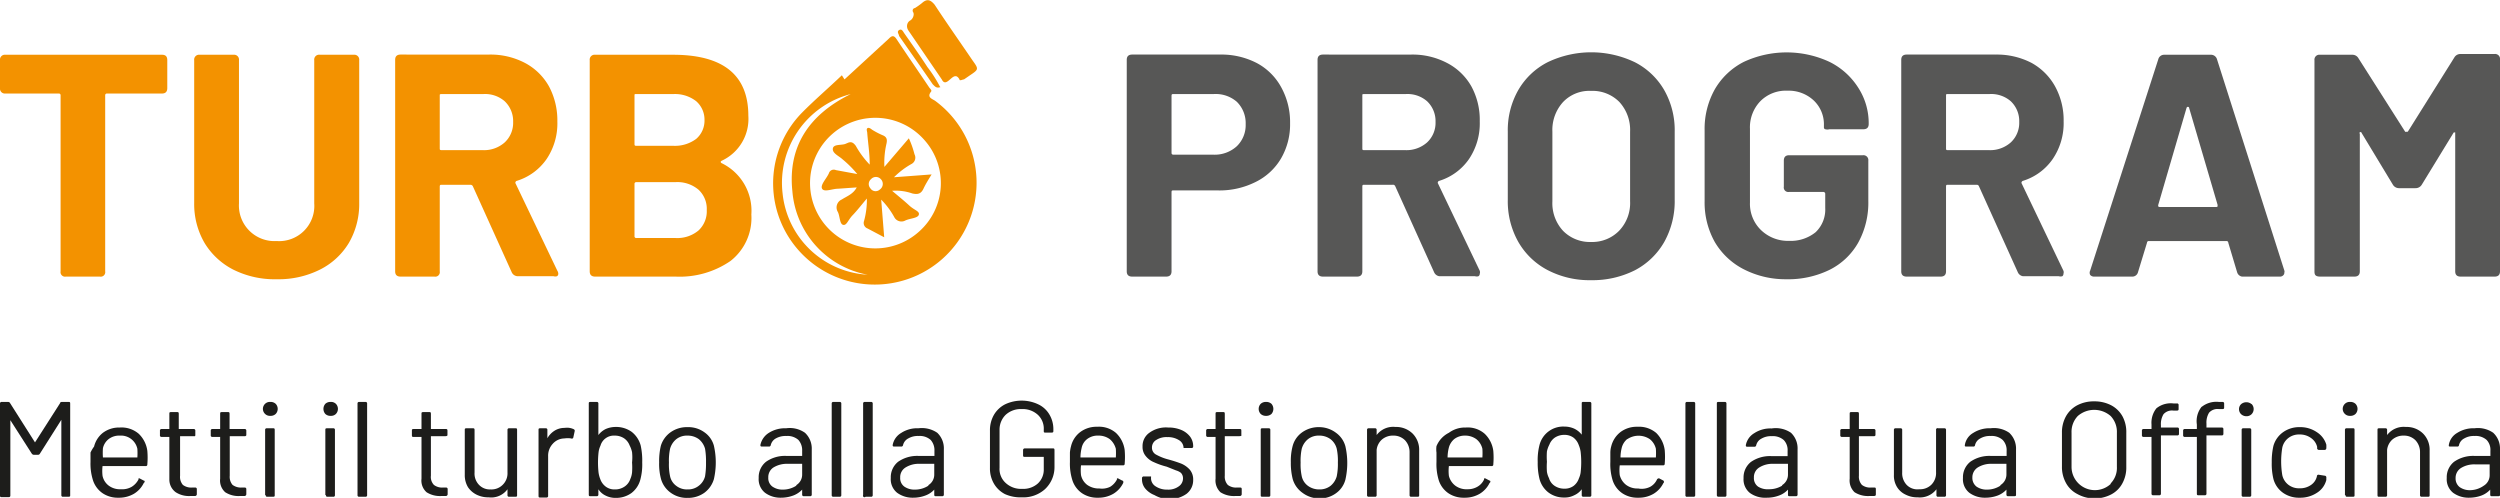
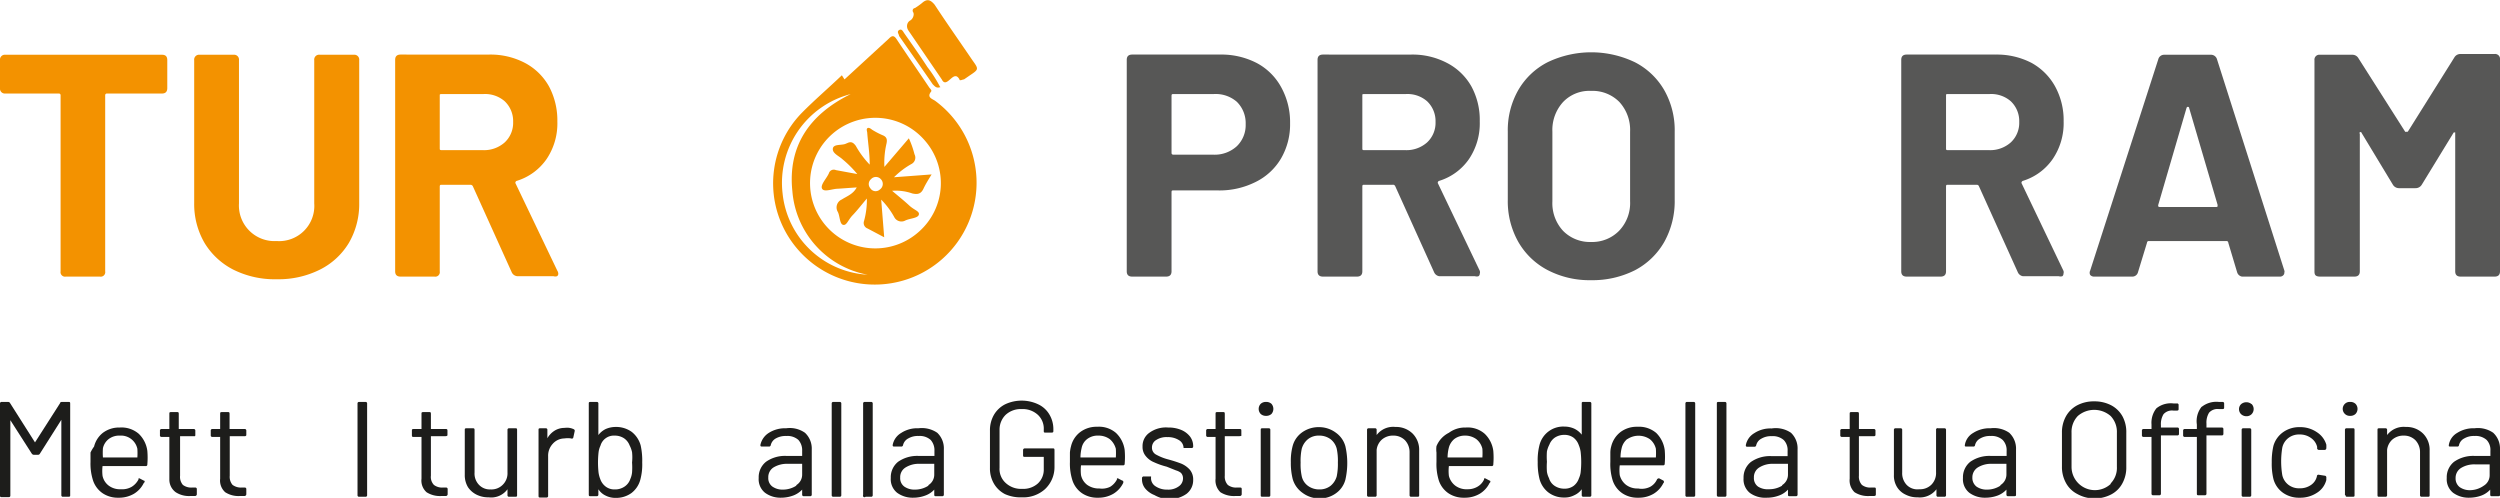
<svg xmlns="http://www.w3.org/2000/svg" viewBox="0 0 132.86 26.46">
  <defs>
    <style>.cls-1{fill:#f39200;}.cls-2{fill:#575756;}.cls-3{fill:#1d1d1b;}</style>
  </defs>
  <g id="Livello_2" data-name="Livello 2">
    <g id="Livello_1-2" data-name="Livello 1">
      <path class="cls-1" d="M8.89,3.2V4.68c0,.19-.09.29-.28.29H5.69a.09.09,0,0,0-.1.1v9.35a.24.24,0,0,1-.28.28H3.5a.24.24,0,0,1-.28-.28V5.07a.09.09,0,0,0-.1-.1H.29A.26.26,0,0,1,0,4.68V3.2a.26.26,0,0,1,.29-.29H8.61C8.8,2.91,8.89,3,8.89,3.2Z" />
      <path class="cls-1" d="M12.4,14.33a3.81,3.81,0,0,1-1.53-1.42,4.11,4.11,0,0,1-.55-2.12V3.2a.26.26,0,0,1,.29-.29h1.8a.26.26,0,0,1,.29.29v7.61a1.89,1.89,0,0,0,2,2,1.87,1.87,0,0,0,2-2V3.2A.26.26,0,0,1,17,2.91h1.8a.26.26,0,0,1,.29.29v7.59a4.11,4.11,0,0,1-.55,2.12A3.75,3.75,0,0,1,17,14.33a4.91,4.91,0,0,1-2.28.51A4.92,4.92,0,0,1,12.4,14.33Z" />
      <path class="cls-1" d="M27.2,14.48,25.13,9.9A.14.14,0,0,0,25,9.82H23.48c-.07,0-.11,0-.11.1v4.5a.24.24,0,0,1-.28.28h-1.8c-.19,0-.29-.09-.29-.28V3.18c0-.19.1-.28.29-.28H26a3.94,3.94,0,0,1,1.89.44A3.14,3.14,0,0,1,29.18,4.6a3.83,3.83,0,0,1,.44,1.85,3.39,3.39,0,0,1-.57,2,3,3,0,0,1-1.58,1.16.09.09,0,0,0-.07.06.07.07,0,0,0,0,.08l2.22,4.64a.3.3,0,0,1,.05.16.15.15,0,0,1-.07.13.3.3,0,0,1-.18,0h-1.9A.36.36,0,0,1,27.2,14.48ZM23.37,5.05V7.88c0,.07,0,.1.11.1h2.19a1.65,1.65,0,0,0,1.15-.41,1.42,1.42,0,0,0,.45-1.09,1.45,1.45,0,0,0-.45-1.1A1.58,1.58,0,0,0,25.67,5H23.48C23.41,5,23.37,5,23.37,5.05Z" />
-       <path class="cls-1" d="M38.3,8.6a.08.08,0,0,0,.05.07,2.81,2.81,0,0,1,1.58,2.73,2.9,2.9,0,0,1-1.11,2.47,4.76,4.76,0,0,1-2.91.83H31.63c-.19,0-.29-.09-.29-.28V3.2a.26.26,0,0,1,.29-.29h4.14q4,0,4,3.24a2.45,2.45,0,0,1-1.41,2.39S38.3,8.57,38.3,8.6ZM33.72,5.05V7.64c0,.07,0,.11.1.11h2A1.88,1.88,0,0,0,37,7.38a1.28,1.28,0,0,0,.44-1,1.3,1.3,0,0,0-.44-1A1.83,1.83,0,0,0,35.77,5h-2C33.75,5,33.72,5,33.72,5.05Zm3.4,7.2a1.39,1.39,0,0,0,.44-1.09,1.38,1.38,0,0,0-.44-1.08,1.74,1.74,0,0,0-1.23-.4H33.82a.09.09,0,0,0-.1.1v2.77a.09.09,0,0,0,.1.1h2.09A1.76,1.76,0,0,0,37.12,12.25Z" />
      <path class="cls-2" d="M66.79,3.35a3.17,3.17,0,0,1,1.3,1.29,3.83,3.83,0,0,1,.47,1.91,3.59,3.59,0,0,1-.48,1.87,3.2,3.2,0,0,1-1.35,1.25,4.27,4.27,0,0,1-2,.45H62.36c-.07,0-.1,0-.1.1v4.2c0,.19-.1.28-.29.28h-1.8c-.19,0-.29-.09-.29-.28V3.18c0-.19.1-.28.29-.28h4.66A4.08,4.08,0,0,1,66.79,3.35ZM65.73,7.77A1.56,1.56,0,0,0,66.2,6.6a1.59,1.59,0,0,0-.47-1.19A1.71,1.71,0,0,0,64.48,5H62.36c-.07,0-.1,0-.1.1V8.12a.09.09,0,0,0,.1.1h2.12A1.74,1.74,0,0,0,65.73,7.77Z" />
      <path class="cls-2" d="M76.22,14.48,74.15,9.9A.13.13,0,0,0,74,9.82H72.5c-.07,0-.1,0-.1.1v4.5c0,.19-.1.28-.29.28h-1.8c-.19,0-.29-.09-.29-.28V3.18c0-.19.1-.28.29-.28H75a3.94,3.94,0,0,1,1.89.44A3.14,3.14,0,0,1,78.2,4.6a3.72,3.72,0,0,1,.44,1.85,3.39,3.39,0,0,1-.57,2,3,3,0,0,1-1.58,1.16.09.09,0,0,0-.07.06.07.07,0,0,0,0,.08l2.22,4.64a.24.24,0,0,1,0,.16.15.15,0,0,1-.07.13.3.3,0,0,1-.18,0h-1.9A.36.36,0,0,1,76.22,14.48ZM72.4,5.05V7.88c0,.07,0,.1.1.1h2.19a1.65,1.65,0,0,0,1.15-.41,1.42,1.42,0,0,0,.45-1.09,1.45,1.45,0,0,0-.45-1.1A1.58,1.58,0,0,0,74.69,5H72.5C72.43,5,72.4,5,72.4,5.05Z" />
      <path class="cls-2" d="M82.24,14.35a3.85,3.85,0,0,1-1.56-1.51,4.39,4.39,0,0,1-.55-2.23V7a4.3,4.3,0,0,1,.55-2.2,3.8,3.8,0,0,1,1.56-1.49,5.36,5.36,0,0,1,4.65,0A3.8,3.8,0,0,1,88.45,4.8,4.3,4.3,0,0,1,89,7v3.61a4.45,4.45,0,0,1-.55,2.24,3.85,3.85,0,0,1-1.56,1.51,5,5,0,0,1-2.33.53A4.82,4.82,0,0,1,82.24,14.35Zm3.81-2.09a2.13,2.13,0,0,0,.58-1.57V7a2.2,2.2,0,0,0-.57-1.58,2,2,0,0,0-1.5-.59,1.93,1.93,0,0,0-1.49.59A2.2,2.2,0,0,0,82.5,7v3.7a2.16,2.16,0,0,0,.57,1.57,2,2,0,0,0,1.49.59A2,2,0,0,0,86.05,12.26Z" />
-       <path class="cls-2" d="M92.67,14.31a3.78,3.78,0,0,1-1.54-1.45,4.29,4.29,0,0,1-.54-2.17V6.92a4.29,4.29,0,0,1,.54-2.17,3.74,3.74,0,0,1,1.54-1.46,5.4,5.4,0,0,1,4.56,0,3.8,3.8,0,0,1,1.53,1.38,3.47,3.47,0,0,1,.55,1.92v0c0,.19-.1.28-.29.28h-1.8a.41.41,0,0,1-.21,0c-.05,0-.08-.06-.08-.09V6.65a1.74,1.74,0,0,0-.53-1.3A1.94,1.94,0,0,0,95,4.82a1.91,1.91,0,0,0-1.45.56A2,2,0,0,0,93,6.85v3.91a1.94,1.94,0,0,0,.59,1.47,2.06,2.06,0,0,0,1.5.57,2.09,2.09,0,0,0,1.4-.46A1.66,1.66,0,0,0,97,11.05v-.74a.1.1,0,0,0-.1-.11H95.08a.24.24,0,0,1-.28-.28V8.54c0-.19.09-.29.28-.29H99a.26.26,0,0,1,.29.29v2.14a4.4,4.4,0,0,1-.54,2.22,3.58,3.58,0,0,1-1.52,1.44,5,5,0,0,1-2.29.5A4.86,4.86,0,0,1,92.67,14.31Z" />
      <path class="cls-2" d="M107.24,14.48,105.17,9.9a.12.12,0,0,0-.12-.08h-1.53c-.07,0-.1,0-.1.1v4.5c0,.19-.1.28-.29.28h-1.8c-.19,0-.29-.09-.29-.28V3.18c0-.19.1-.28.29-.28h4.73a4,4,0,0,1,1.9.44,3.18,3.18,0,0,1,1.26,1.26,3.73,3.73,0,0,1,.45,1.85,3.39,3.39,0,0,1-.58,2,3,3,0,0,1-1.58,1.16.11.11,0,0,0-.07.06.08.08,0,0,0,0,.08l2.22,4.64a.24.24,0,0,1,0,.16.16.16,0,0,1-.06.13.36.36,0,0,1-.19,0h-1.9A.36.36,0,0,1,107.24,14.48Zm-3.82-9.43V7.88c0,.07,0,.1.1.1h2.19a1.65,1.65,0,0,0,1.15-.41,1.42,1.42,0,0,0,.45-1.09,1.45,1.45,0,0,0-.45-1.1A1.58,1.58,0,0,0,105.71,5h-2.19C103.45,5,103.42,5,103.42,5.05Z" />
      <path class="cls-2" d="M118.89,14.47l-.47-1.57a.09.09,0,0,0-.1-.09H114.2a.09.09,0,0,0-.1.09l-.48,1.57a.31.31,0,0,1-.32.23h-2a.27.27,0,0,1-.22-.09.26.26,0,0,1,0-.23L114.7,3.15a.32.32,0,0,1,.32-.24h2.48a.33.33,0,0,1,.32.24l3.58,11.23a.15.15,0,0,1,0,.1.19.19,0,0,1-.07.16.24.24,0,0,1-.18.06h-2A.33.33,0,0,1,118.89,14.47ZM114.77,11h3c.07,0,.09,0,.08-.12l-1.51-5.14s0-.06-.06-.06-.05,0-.08.06l-1.5,5.14Q114.67,11,114.77,11Z" />
      <path class="cls-2" d="M123,14.42V3.2a.26.26,0,0,1,.29-.29H125a.37.37,0,0,1,.34.19L127.82,7a.1.1,0,0,0,.08,0s0,0,.06,0l2.47-3.94a.37.37,0,0,1,.34-.19h1.8a.26.26,0,0,1,.29.29V14.42c0,.19-.1.28-.29.28h-1.8c-.19,0-.29-.09-.29-.28V7.12s0-.07,0-.08-.05,0-.08,0l-1.7,2.78a.38.38,0,0,1-.33.18h-.86a.38.38,0,0,1-.34-.18l-1.68-2.78s0-.06-.08,0,0,0,0,.08v7.3c0,.19-.1.28-.29.28h-1.8C123.05,14.7,123,14.61,123,14.42Z" />
      <path class="cls-3" d="M0,26.31V21.45a.08.08,0,0,1,.09-.09H.43a.12.12,0,0,1,.11.07l1.32,2.08s0,0,0,0l1.33-2.08c0-.05.06-.07.1-.07h.34c.07,0,.1,0,.1.09v4.86c0,.06,0,.09-.1.09H3.35a.08.08,0,0,1-.09-.09v-4s0,0,0,0,0,0,0,0l-1.14,1.8a.11.11,0,0,1-.1.06H1.8a.14.14,0,0,1-.11-.06L.55,22.33s0,0,0,0,0,0,0,0v4a.08.08,0,0,1-.09.09H.09A.08.08,0,0,1,0,26.31Z" />
      <path class="cls-3" d="M7,25.87a1,1,0,0,0,.36-.39l0-.05a.06.06,0,0,1,.07,0l.21.11c.06,0,.07.08,0,.13a1.36,1.36,0,0,1-.52.57,1.56,1.56,0,0,1-.82.21,1.44,1.44,0,0,1-.85-.24,1.33,1.33,0,0,1-.5-.66,2.89,2.89,0,0,1-.14-1c0-.21,0-.37,0-.5A1.86,1.86,0,0,1,5,23.73,1.33,1.33,0,0,1,5.47,23a1.44,1.44,0,0,1,.9-.28,1.4,1.4,0,0,1,1,.33,1.53,1.53,0,0,1,.46.91,4.2,4.2,0,0,1,0,.72.08.08,0,0,1-.09.09H5.45s0,0,0,0a2.21,2.21,0,0,0,0,.52.87.87,0,0,0,.33.52,1,1,0,0,0,.65.19A1,1,0,0,0,7,25.87ZM5.78,23.33a.85.85,0,0,0-.31.49,3.37,3.37,0,0,0,0,.49s0,0,0,0H7.3s0,0,0,0a3.54,3.54,0,0,0,0-.46.89.89,0,0,0-.93-.7A.92.92,0,0,0,5.78,23.33Z" />
      <path class="cls-3" d="M10.36,23.18H9.57s0,0,0,0v2.1a.65.65,0,0,0,.15.49.73.73,0,0,0,.49.14h.16a.08.08,0,0,1,.09.09v.25a.1.1,0,0,1-.09.11h-.25a1.3,1.3,0,0,1-.78-.2A.83.83,0,0,1,9,25.48V23.22a0,0,0,0,0,0,0H8.59a.08.08,0,0,1-.09-.09v-.24a.08.08,0,0,1,.09-.09H9s0,0,0,0v-.8c0-.07,0-.1.09-.1h.31c.07,0,.1,0,.1.1v.8s0,0,0,0h.79a.08.08,0,0,1,.09.09v.24A.08.08,0,0,1,10.36,23.18Z" />
      <path class="cls-3" d="M13,23.18h-.79s0,0,0,0v2.1a.65.65,0,0,0,.15.49.75.75,0,0,0,.49.14H13a.08.08,0,0,1,.09.09v.25a.1.1,0,0,1-.09.11h-.25a1.3,1.3,0,0,1-.78-.2.83.83,0,0,1-.27-.72V23.22a0,0,0,0,0,0,0h-.41a.08.08,0,0,1-.09-.09v-.24a.08.08,0,0,1,.09-.09h.41s0,0,0,0v-.8c0-.07,0-.1.09-.1h.31c.07,0,.1,0,.1.1v.8s0,0,0,0H13a.08.08,0,0,1,.09.09v.24A.08.08,0,0,1,13,23.18Z" />
-       <path class="cls-3" d="M14.09,22a.37.37,0,0,1,.28-.64.39.39,0,0,1,.28.1.39.39,0,0,1,0,.54.39.39,0,0,1-.28.1A.37.37,0,0,1,14.09,22Zm0,4.31V22.85a.08.08,0,0,1,.09-.09h.32c.07,0,.1,0,.1.09v3.46c0,.06,0,.09-.1.09h-.32A.08.08,0,0,1,14.12,26.31Z" />
-       <path class="cls-3" d="M17.29,22a.41.41,0,0,1,0-.54.39.39,0,0,1,.28-.1.37.37,0,0,1,.28.1.39.39,0,0,1,0,.54.37.37,0,0,1-.28.1A.39.39,0,0,1,17.29,22Zm0,4.31V22.85c0-.06,0-.09.1-.09h.32a.08.08,0,0,1,.09.09v3.46a.08.08,0,0,1-.09.09h-.32C17.35,26.4,17.32,26.37,17.32,26.31Z" />
      <path class="cls-3" d="M19,26.31V21.45a.08.08,0,0,1,.09-.09h.33a.08.08,0,0,1,.09.09v4.86a.08.08,0,0,1-.09.09h-.33A.08.08,0,0,1,19,26.31Z" />
      <path class="cls-3" d="M23.68,23.18H22.9a0,0,0,0,0,0,0v2.1a.61.61,0,0,0,.16.49.71.71,0,0,0,.48.14h.16a.08.08,0,0,1,.09.09v.25a.1.1,0,0,1-.09.11h-.24a1.33,1.33,0,0,1-.79-.2.83.83,0,0,1-.27-.72V23.22s0,0,0,0h-.41c-.07,0-.1,0-.1-.09v-.24c0-.06,0-.09.1-.09h.41s0,0,0,0v-.8c0-.07,0-.1.1-.1h.31c.06,0,.09,0,.09.1v.8s0,0,0,0h.78c.06,0,.1,0,.1.09v.24C23.78,23.15,23.74,23.18,23.68,23.18Z" />
      <path class="cls-3" d="M27.06,22.76h.32c.07,0,.1,0,.1.09v3.46c0,.06,0,.09-.1.09h-.32a.08.08,0,0,1-.09-.09V26a0,0,0,0,0,0,0s0,0,0,0a1.07,1.07,0,0,1-1,.43,1.39,1.39,0,0,1-.64-.14,1.19,1.19,0,0,1-.46-.4,1.23,1.23,0,0,1-.17-.65V22.85c0-.06,0-.09.1-.09h.32c.06,0,.1,0,.1.09v2.26a.86.86,0,0,0,.23.65.79.79,0,0,0,.62.25.84.84,0,0,0,.65-.25.85.85,0,0,0,.25-.65V22.85A.08.08,0,0,1,27.06,22.76Z" />
      <path class="cls-3" d="M30.49,22.81a.09.09,0,0,1,.05.11l-.07.32a.08.08,0,0,1-.12.06,1.16,1.16,0,0,0-.35,0,.84.84,0,0,0-.62.28.93.93,0,0,0-.25.67v2.1a.08.08,0,0,1-.09.09h-.32c-.07,0-.1,0-.1-.09V22.85c0-.06,0-.09.1-.09H29a.08.08,0,0,1,.09.09v.44l0,0a1.13,1.13,0,0,1,.38-.4,1,1,0,0,1,.54-.15A.82.82,0,0,1,30.49,22.81Z" />
      <path class="cls-3" d="M34.13,24.58a3.09,3.09,0,0,1-.1.91,1.32,1.32,0,0,1-.47.71,1.39,1.39,0,0,1-.85.26,1.14,1.14,0,0,1-.52-.12A.94.94,0,0,1,31.8,26h0a0,0,0,0,0,0,0v.28a.08.08,0,0,1-.09.09h-.32c-.07,0-.1,0-.1-.09V21.45c0-.06,0-.09.1-.09h.32a.08.08,0,0,1,.09.09v1.67l0,0s0,0,0,0a1.1,1.1,0,0,1,.39-.32,1.31,1.31,0,0,1,.52-.11,1.42,1.42,0,0,1,.86.26,1.38,1.38,0,0,1,.48.73A3.78,3.78,0,0,1,34.13,24.58Zm-.54.53a3.6,3.6,0,0,0,0-.53,2.62,2.62,0,0,0,0-.55,1.4,1.4,0,0,0-.13-.36.8.8,0,0,0-.3-.38.89.89,0,0,0-.5-.14.74.74,0,0,0-.75.54,1.11,1.11,0,0,0-.1.35,4.88,4.88,0,0,0,0,1.08,1.53,1.53,0,0,0,.09.34.85.85,0,0,0,.29.4.76.76,0,0,0,.48.15.89.89,0,0,0,.52-.15.79.79,0,0,0,.31-.41A1.13,1.13,0,0,0,33.59,25.11Z" />
-       <path class="cls-3" d="M35.65,26.19a1.35,1.35,0,0,1-.52-.73,3.07,3.07,0,0,1-.1-.89,3.55,3.55,0,0,1,.09-.88,1.37,1.37,0,0,1,.52-.72,1.5,1.5,0,0,1,.9-.27,1.45,1.45,0,0,1,.89.27,1.27,1.27,0,0,1,.51.72,4,4,0,0,1,0,1.77,1.39,1.39,0,0,1-.51.73,1.49,1.49,0,0,1-.89.27A1.45,1.45,0,0,1,35.65,26.19Zm1.48-.37a.91.91,0,0,0,.34-.51,4.18,4.18,0,0,0,.05-.73,3.93,3.93,0,0,0-.05-.73,1,1,0,0,0-.33-.51,1,1,0,0,0-.61-.19.91.91,0,0,0-.59.19,1,1,0,0,0-.33.51,3.06,3.06,0,0,0-.06.73,3,3,0,0,0,.06.73.85.85,0,0,0,.33.51.92.92,0,0,0,.6.19A.91.91,0,0,0,37.13,25.82Z" />
      <path class="cls-3" d="M42.78,23a1.15,1.15,0,0,1,.36.88v2.4a.08.08,0,0,1-.09.09h-.33a.08.08,0,0,1-.09-.09v-.26s0,0,0,0h0a1.27,1.27,0,0,1-.49.32,1.87,1.87,0,0,1-.64.11,1.38,1.38,0,0,1-.84-.26.92.92,0,0,1-.34-.79,1.05,1.05,0,0,1,.39-.86,1.74,1.74,0,0,1,1.09-.31h.83s0,0,0,0v-.27a.82.82,0,0,0-.2-.58.87.87,0,0,0-.64-.21,1.06,1.06,0,0,0-.56.13.55.55,0,0,0-.27.36.09.09,0,0,1-.11.07l-.35,0c-.06,0-.09,0-.09-.08a1,1,0,0,1,.44-.64,1.61,1.61,0,0,1,.93-.25A1.4,1.4,0,0,1,42.78,23Zm-.46,2.78a.65.65,0,0,0,.31-.57v-.56s0,0,0,0h-.75a1.37,1.37,0,0,0-.77.19.61.61,0,0,0-.28.54.55.55,0,0,0,.22.48.94.94,0,0,0,.57.16A1.31,1.31,0,0,0,42.32,25.81Z" />
      <path class="cls-3" d="M44.2,26.31V21.45a.08.08,0,0,1,.09-.09h.33a.08.08,0,0,1,.09.09v4.86a.08.08,0,0,1-.09.09h-.33A.08.08,0,0,1,44.2,26.31Z" />
      <path class="cls-3" d="M45.87,26.31V21.45a.08.08,0,0,1,.09-.09h.33a.08.08,0,0,1,.09.09v4.86a.08.08,0,0,1-.09.09H46A.08.08,0,0,1,45.87,26.31Z" />
      <path class="cls-3" d="M49.81,23a1.14,1.14,0,0,1,.35.88v2.4a.08.08,0,0,1-.09.09h-.32c-.07,0-.1,0-.1-.09v-.26s0,0,0,0h0a1.2,1.2,0,0,1-.49.32,1.81,1.81,0,0,1-.63.11,1.39,1.39,0,0,1-.85-.26.92.92,0,0,1-.34-.79,1.05,1.05,0,0,1,.39-.86,1.77,1.77,0,0,1,1.09-.31h.84a0,0,0,0,0,0,0v-.27a.82.82,0,0,0-.2-.58.87.87,0,0,0-.64-.21,1,1,0,0,0-.55.13.54.54,0,0,0-.28.36.09.09,0,0,1-.11.07l-.35,0c-.06,0-.09,0-.09-.08a.94.94,0,0,1,.45-.64,1.56,1.56,0,0,1,.92-.25A1.45,1.45,0,0,1,49.81,23Zm-.47,2.78a.65.65,0,0,0,.31-.57v-.56a0,0,0,0,0,0,0h-.76a1.32,1.32,0,0,0-.76.19.6.6,0,0,0-.29.54.55.55,0,0,0,.22.48.94.94,0,0,0,.57.16A1.31,1.31,0,0,0,49.34,25.81Z" />
      <path class="cls-3" d="M53.41,26.26a1.45,1.45,0,0,1-.59-.56,1.59,1.59,0,0,1-.21-.82v-2a1.63,1.63,0,0,1,.21-.83,1.45,1.45,0,0,1,.59-.56,2.06,2.06,0,0,1,1.77,0,1.35,1.35,0,0,1,.59.54,1.51,1.51,0,0,1,.21.79v.07c0,.06,0,.1-.09.1h-.32c-.07,0-.1,0-.1-.08v-.08a1,1,0,0,0-.32-.79,1.19,1.19,0,0,0-.85-.3,1.18,1.18,0,0,0-.86.31,1.1,1.1,0,0,0-.32.81v2a1,1,0,0,0,.33.81,1.2,1.2,0,0,0,.87.31,1.16,1.16,0,0,0,.84-.29,1,1,0,0,0,.31-.76v-.65s0,0,0,0h-1c-.07,0-.1,0-.1-.09v-.26a.09.09,0,0,1,.1-.1h1.48c.06,0,.09,0,.09.1v.9A1.6,1.6,0,0,1,55.53,26a1.72,1.72,0,0,1-1.23.43A2,2,0,0,1,53.41,26.26Z" />
      <path class="cls-3" d="M59,25.87a1,1,0,0,0,.36-.39.12.12,0,0,1,0-.05.06.06,0,0,1,.07,0l.21.11c.06,0,.07.08.05.13a1.36,1.36,0,0,1-.52.57,1.56,1.56,0,0,1-.82.21,1.44,1.44,0,0,1-.85-.24,1.33,1.33,0,0,1-.5-.66,2.89,2.89,0,0,1-.14-1c0-.21,0-.37,0-.5a1.86,1.86,0,0,1,.06-.34,1.33,1.33,0,0,1,.49-.75,1.44,1.44,0,0,1,.9-.28,1.38,1.38,0,0,1,1,.33,1.53,1.53,0,0,1,.46.91,4.2,4.2,0,0,1,0,.72.08.08,0,0,1-.09.09H57.45s0,0,0,0a2.21,2.21,0,0,0,0,.52.87.87,0,0,0,.33.52,1.06,1.06,0,0,0,.65.19A1,1,0,0,0,59,25.87Zm-1.22-2.54a.79.79,0,0,0-.3.49,2.2,2.2,0,0,0-.06.49s0,0,0,0H59.3s0,0,0,0a3.54,3.54,0,0,0,0-.46,1,1,0,0,0-.32-.51,1,1,0,0,0-.61-.19A.92.92,0,0,0,57.78,23.33Z" />
      <path class="cls-3" d="M61.35,26.31a1.21,1.21,0,0,1-.49-.35.76.76,0,0,1-.17-.48v-.06a.09.09,0,0,1,.1-.1h.31l.07,0a.08.08,0,0,1,0,.05v.06a.51.51,0,0,0,.25.42,1.08,1.08,0,0,0,.62.17.93.93,0,0,0,.6-.17.51.51,0,0,0,.23-.42.42.42,0,0,0-.11-.3A.75.75,0,0,0,62.5,25L62,24.8a3.82,3.82,0,0,1-.66-.23,1.09,1.09,0,0,1-.44-.32.75.75,0,0,1-.18-.52.86.86,0,0,1,.36-.73,1.5,1.5,0,0,1,1-.28,1.75,1.75,0,0,1,.7.13,1.16,1.16,0,0,1,.47.36.84.84,0,0,1,.16.51.08.08,0,0,1-.09.09H63c-.07,0-.1,0-.1,0v0a.49.49,0,0,0-.23-.41,1.09,1.09,0,0,0-.63-.17,1,1,0,0,0-.59.15.46.46,0,0,0-.23.4.41.41,0,0,0,.22.38,2.8,2.8,0,0,0,.66.26,6.91,6.91,0,0,1,.68.22,1.28,1.28,0,0,1,.45.32.8.8,0,0,1,.18.54.91.91,0,0,1-.36.75,1.61,1.61,0,0,1-1,.28A1.73,1.73,0,0,1,61.35,26.31Z" />
      <path class="cls-3" d="M65.87,23.18h-.78a0,0,0,0,0,0,0v2.1a.65.65,0,0,0,.16.49.71.71,0,0,0,.48.14h.16c.06,0,.1,0,.1.09v.25a.1.1,0,0,1-.1.11h-.24a1.33,1.33,0,0,1-.79-.2.86.86,0,0,1-.26-.72V23.22a0,0,0,0,0,0,0h-.41a.08.08,0,0,1-.09-.09v-.24a.08.08,0,0,1,.09-.09h.41a0,0,0,0,0,0,0v-.8c0-.07,0-.1.09-.1H65c.06,0,.09,0,.09.1v.8a0,0,0,0,0,0,0h.78c.07,0,.1,0,.1.09v.24C66,23.15,65.94,23.18,65.87,23.18Z" />
      <path class="cls-3" d="M67,22a.39.39,0,0,1,0-.54.4.4,0,0,1,.28-.1.41.41,0,0,1,.29.1.41.41,0,0,1,0,.54.41.41,0,0,1-.29.1A.4.4,0,0,1,67,22Zm0,4.31V22.85c0-.06,0-.09.1-.09h.32a.08.08,0,0,1,.09.09v3.46a.08.08,0,0,1-.09.09h-.32C67,26.4,67,26.37,67,26.31Z" />
      <path class="cls-3" d="M69.22,26.19a1.35,1.35,0,0,1-.52-.73,3.47,3.47,0,0,1-.1-.89,3.09,3.09,0,0,1,.1-.88,1.3,1.3,0,0,1,.51-.72,1.51,1.51,0,0,1,.91-.27A1.49,1.49,0,0,1,71,23a1.3,1.3,0,0,1,.5.72,4,4,0,0,1,0,1.77,1.29,1.29,0,0,1-.51.73,1.46,1.46,0,0,1-.88.27A1.5,1.5,0,0,1,69.22,26.19Zm1.49-.37a1,1,0,0,0,.33-.51,3.24,3.24,0,0,0,.06-.73,3.06,3.06,0,0,0-.06-.73.93.93,0,0,0-.33-.51,1,1,0,0,0-.61-.19.91.91,0,0,0-.59.19,1,1,0,0,0-.33.51,3.06,3.06,0,0,0-.06.73,3,3,0,0,0,.06.73.85.85,0,0,0,.33.51,1,1,0,0,0,.61.19A.93.93,0,0,0,70.71,25.82Z" />
      <path class="cls-3" d="M75.08,23.05a1.22,1.22,0,0,1,.34.9v2.36c0,.06,0,.09-.1.09H75a.08.08,0,0,1-.09-.09V24.05a.92.92,0,0,0-.24-.65.85.85,0,0,0-.62-.25.89.89,0,0,0-.61.21.86.86,0,0,0-.28.55v2.4a.08.08,0,0,1-.09.09h-.33a.08.08,0,0,1-.09-.09V22.85a.08.08,0,0,1,.09-.09h.33a.08.08,0,0,1,.09.09v.27l0,0s0,0,0,0a1.1,1.1,0,0,1,1-.43A1.25,1.25,0,0,1,75.08,23.05Z" />
      <path class="cls-3" d="M78.51,25.87a.85.85,0,0,0,.36-.39.12.12,0,0,1,0-.05.08.08,0,0,1,.08,0l.21.11c.05,0,.07.08,0,.13a1.36,1.36,0,0,1-.52.57,1.54,1.54,0,0,1-.82.21,1.44,1.44,0,0,1-.85-.24,1.33,1.33,0,0,1-.5-.66,2.93,2.93,0,0,1-.13-1c0-.21,0-.37,0-.5a1.27,1.27,0,0,1,0-.34A1.38,1.38,0,0,1,77,23a1.44,1.44,0,0,1,.9-.28,1.37,1.37,0,0,1,1,.33,1.53,1.53,0,0,1,.46.91,4.2,4.2,0,0,1,0,.72.08.08,0,0,1-.09.09H77s0,0,0,0a2.21,2.21,0,0,0,0,.52.94.94,0,0,0,.34.52A1,1,0,0,0,78,26,1,1,0,0,0,78.51,25.87Zm-1.22-2.54a.89.89,0,0,0-.3.49,2.2,2.2,0,0,0-.06.49s0,0,0,0h1.85s0,0,0,0a3.54,3.54,0,0,0,0-.46.92.92,0,0,0-.32-.51,1,1,0,0,0-.61-.19A.92.92,0,0,0,77.29,23.33Z" />
      <path class="cls-3" d="M84.15,21.36h.33a.08.08,0,0,1,.09.09v4.86a.08.08,0,0,1-.09.09h-.33a.08.08,0,0,1-.09-.09V26a0,0,0,0,0,0,0h0a1,1,0,0,1-.4.32,1.08,1.08,0,0,1-.52.12,1.36,1.36,0,0,1-.84-.26,1.33,1.33,0,0,1-.48-.71,3.47,3.47,0,0,1-.1-.91,3.22,3.22,0,0,1,.09-.89,1.3,1.3,0,0,1,1.33-1,1.27,1.27,0,0,1,.52.11,1.13,1.13,0,0,1,.4.32s0,0,0,0v-1.7A.08.08,0,0,1,84.15,21.36ZM84,25.12A4.87,4.87,0,0,0,84,24a1.46,1.46,0,0,0-.1-.35.85.85,0,0,0-.29-.4.82.82,0,0,0-.47-.14.92.92,0,0,0-.5.14.8.8,0,0,0-.3.38,1.4,1.4,0,0,0-.13.36,3.56,3.56,0,0,0,0,.55,3.6,3.6,0,0,0,0,.53,1.13,1.13,0,0,0,.11.34.73.73,0,0,0,.3.41.91.91,0,0,0,.52.15.79.79,0,0,0,.49-.15.83.83,0,0,0,.28-.4A1.13,1.13,0,0,0,84,25.12Z" />
      <path class="cls-3" d="M87.7,25.87a.85.85,0,0,0,.36-.39.1.1,0,0,1,.06-.05.06.06,0,0,1,.07,0l.21.11s.07.08,0,.13a1.36,1.36,0,0,1-.52.57,1.54,1.54,0,0,1-.82.21,1.44,1.44,0,0,1-.85-.24,1.33,1.33,0,0,1-.5-.66,2.93,2.93,0,0,1-.13-1c0-.21,0-.37,0-.5a1.27,1.27,0,0,1,.05-.34,1.38,1.38,0,0,1,.49-.75,1.44,1.44,0,0,1,.9-.28,1.41,1.41,0,0,1,1,.33,1.57,1.57,0,0,1,.45.91,4.2,4.2,0,0,1,0,.72.08.08,0,0,1-.09.09h-2.3s0,0,0,0a2.21,2.21,0,0,0,0,.52.94.94,0,0,0,.34.52,1,1,0,0,0,.64.19A1,1,0,0,0,87.7,25.87Zm-1.22-2.54a.89.89,0,0,0-.3.49,2.2,2.2,0,0,0-.06.49s0,0,0,0H88s0,0,0,0a3.54,3.54,0,0,0,0-.46.92.92,0,0,0-.32-.51,1.07,1.07,0,0,0-1.2,0Z" />
      <path class="cls-3" d="M89.57,26.31V21.45a.08.08,0,0,1,.09-.09H90a.08.08,0,0,1,.09.09v4.86a.08.08,0,0,1-.09.09h-.33A.08.08,0,0,1,89.57,26.31Z" />
      <path class="cls-3" d="M91.24,26.31V21.45c0-.06,0-.09.1-.09h.32a.08.08,0,0,1,.09.09v4.86a.08.08,0,0,1-.09.09h-.32C91.27,26.4,91.24,26.37,91.24,26.31Z" />
      <path class="cls-3" d="M95.18,23a1.14,1.14,0,0,1,.35.88v2.4a.08.08,0,0,1-.09.09h-.32c-.07,0-.1,0-.1-.09v-.26s0,0,0,0h0a1.2,1.2,0,0,1-.49.32,1.81,1.81,0,0,1-.63.11A1.39,1.39,0,0,1,93,26.2a.92.92,0,0,1-.34-.79,1.05,1.05,0,0,1,.39-.86,1.77,1.77,0,0,1,1.09-.31H95a0,0,0,0,0,0,0v-.27a.77.77,0,0,0-.2-.58.87.87,0,0,0-.64-.21,1,1,0,0,0-.55.13.54.54,0,0,0-.28.36.09.09,0,0,1-.11.07l-.35,0c-.06,0-.09,0-.09-.08a.94.94,0,0,1,.45-.64,1.56,1.56,0,0,1,.92-.25A1.43,1.43,0,0,1,95.18,23Zm-.47,2.78a.65.65,0,0,0,.31-.57v-.56a0,0,0,0,0,0,0h-.76a1.32,1.32,0,0,0-.76.19.6.6,0,0,0-.29.54.55.55,0,0,0,.22.48A.94.94,0,0,0,94,26,1.31,1.31,0,0,0,94.71,25.81Z" />
      <path class="cls-3" d="M99.58,23.18h-.79a0,0,0,0,0,0,0v2.1a.65.65,0,0,0,.16.49.71.71,0,0,0,.48.14h.16c.07,0,.1,0,.1.09v.25c0,.07,0,.1-.1.11h-.24a1.33,1.33,0,0,1-.79-.2.86.86,0,0,1-.26-.72V23.22a0,0,0,0,0,0,0h-.41a.08.08,0,0,1-.09-.09v-.24a.08.08,0,0,1,.09-.09h.41a0,0,0,0,0,0,0v-.8c0-.07,0-.1.09-.1h.31c.06,0,.09,0,.09.1v.8a0,0,0,0,0,0,0h.79a.08.08,0,0,1,.09.09v.24A.08.08,0,0,1,99.58,23.18Z" />
      <path class="cls-3" d="M103,22.76h.33a.08.08,0,0,1,.09.09v3.46a.08.08,0,0,1-.09.09H103a.08.08,0,0,1-.09-.09V26a0,0,0,0,0,0,0s0,0,0,0a1.1,1.1,0,0,1-1,.43,1.33,1.33,0,0,1-.63-.14,1.06,1.06,0,0,1-.46-.4,1.15,1.15,0,0,1-.17-.65V22.85a.08.08,0,0,1,.09-.09H101a.08.08,0,0,1,.09.09v2.26a.9.9,0,0,0,.23.65A.79.79,0,0,0,102,26a.85.85,0,0,0,.65-.25.88.88,0,0,0,.24-.65V22.85A.08.08,0,0,1,103,22.76Z" />
      <path class="cls-3" d="M106.78,23a1.15,1.15,0,0,1,.36.88v2.4c0,.06,0,.09-.1.09h-.32a.08.08,0,0,1-.09-.09v-.26s0,0,0,0h0a1.23,1.23,0,0,1-.48.32,1.91,1.91,0,0,1-.64.11,1.39,1.39,0,0,1-.85-.26.92.92,0,0,1-.34-.79,1.05,1.05,0,0,1,.39-.86,1.77,1.77,0,0,1,1.09-.31h.84s0,0,0,0v-.27a.78.78,0,0,0-.21-.58.87.87,0,0,0-.64-.21,1,1,0,0,0-.55.13.54.54,0,0,0-.28.36.08.08,0,0,1-.1.07l-.36,0c-.06,0-.09,0-.08-.08a.9.9,0,0,1,.44-.64,1.61,1.61,0,0,1,.93-.25A1.42,1.42,0,0,1,106.78,23Zm-.47,2.78a.66.66,0,0,0,.32-.57v-.56s0,0,0,0h-.76a1.34,1.34,0,0,0-.76.19.62.62,0,0,0-.29.54.58.58,0,0,0,.22.48.94.94,0,0,0,.57.16A1.29,1.29,0,0,0,106.31,25.81Z" />
      <path class="cls-3" d="M110.39,26.25a1.42,1.42,0,0,1-.6-.59,1.75,1.75,0,0,1-.21-.87V23a1.75,1.75,0,0,1,.21-.87,1.48,1.48,0,0,1,.6-.59,1.87,1.87,0,0,1,.9-.21,1.91,1.91,0,0,1,.91.21,1.48,1.48,0,0,1,.6.59A1.75,1.75,0,0,1,113,23v1.82a1.75,1.75,0,0,1-.21.87,1.42,1.42,0,0,1-.6.59,1.91,1.91,0,0,1-.91.21A1.87,1.87,0,0,1,110.39,26.25Zm1.78-.56a1.18,1.18,0,0,0,.33-.88V23a1.22,1.22,0,0,0-.33-.89,1.33,1.33,0,0,0-1.75,0,1.22,1.22,0,0,0-.33.89v1.84a1.24,1.24,0,0,0,2.08.88Z" />
      <path class="cls-3" d="M114.84,22.72a0,0,0,0,0,0,0h.87a.08.08,0,0,1,.09.09v.24a.08.08,0,0,1-.09.09h-.87a0,0,0,0,0,0,0v3.09a.08.08,0,0,1-.09.09h-.32a.08.08,0,0,1-.09-.09V23.22a0,0,0,0,0,0,0h-.42a.08.08,0,0,1-.09-.09v-.24a.08.08,0,0,1,.09-.09h.42s0,0,0,0v-.24a1.23,1.23,0,0,1,.26-.86,1.21,1.21,0,0,1,.9-.26h.19a.08.08,0,0,1,.09.09v.19c0,.06,0,.1-.09.1h-.19a.6.6,0,0,0-.52.19,1,1,0,0,0-.14.58Zm2.17-1.1a1.25,1.25,0,0,1,.91-.26h.19a.08.08,0,0,1,.09.09v.19c0,.06,0,.1-.09.1h-.19a.6.6,0,0,0-.52.19,1,1,0,0,0-.14.58v.21a0,0,0,0,0,0,0h.81a.08.08,0,0,1,.09.09v.24a.08.08,0,0,1-.09.09h-.81a0,0,0,0,0,0,0v3.09a.08.08,0,0,1-.09.09h-.32c-.07,0-.1,0-.1-.09V23.22s0,0,0,0h-.64a.08.08,0,0,1-.09-.09v-.24a.08.08,0,0,1,.09-.09h.64s0,0,0,0v-.24A1.23,1.23,0,0,1,117,21.62Zm2.65-.15a.39.39,0,0,1,0,.54.38.38,0,0,1-.28.11.41.41,0,0,1-.28-.11.37.37,0,0,1-.11-.27.36.36,0,0,1,.11-.26.43.43,0,0,1,.56,0Zm-.53,4.84V22.85a.08.08,0,0,1,.09-.09h.33a.08.08,0,0,1,.09.09v3.46a.08.08,0,0,1-.09.09h-.33A.08.08,0,0,1,119.13,26.31Z" />
      <path class="cls-3" d="M121.33,26.19a1.32,1.32,0,0,1-.51-.73,3.42,3.42,0,0,1-.09-.89,3.67,3.67,0,0,1,.09-.88,1.34,1.34,0,0,1,.51-.72,1.47,1.47,0,0,1,.89-.27,1.55,1.55,0,0,1,.91.27,1.19,1.19,0,0,1,.5.66,1.62,1.62,0,0,1,0,.19v0a.09.09,0,0,1-.08.09l-.32,0h0s-.07,0-.09-.08a.34.34,0,0,0,0-.09.8.8,0,0,0-.32-.46,1,1,0,0,0-.61-.19.92.92,0,0,0-.6.19.88.88,0,0,0-.32.51,4.47,4.47,0,0,0,0,1.46.88.88,0,0,0,.32.51.92.92,0,0,0,.6.19,1,1,0,0,0,.61-.18.75.75,0,0,0,.31-.46.06.06,0,0,0,0,0h0a.08.08,0,0,1,.1-.08l.31.05a.09.09,0,0,1,.09.11l0,.12a1.13,1.13,0,0,1-.5.68,1.6,1.6,0,0,1-.91.26A1.47,1.47,0,0,1,121.33,26.19Z" />
      <path class="cls-3" d="M124.62,22a.37.37,0,0,1,.28-.64.39.39,0,0,1,.28.1.39.39,0,0,1,0,.54.39.39,0,0,1-.28.1A.37.37,0,0,1,124.62,22Zm0,4.31V22.85a.08.08,0,0,1,.09-.09h.32c.07,0,.1,0,.1.09v3.46c0,.06,0,.09-.1.09h-.32A.08.08,0,0,1,124.65,26.31Z" />
      <path class="cls-3" d="M128.78,23.05a1.22,1.22,0,0,1,.34.9v2.36c0,.06,0,.09-.1.09h-.32a.08.08,0,0,1-.09-.09V24.05a.92.92,0,0,0-.24-.65.85.85,0,0,0-.62-.25.9.9,0,0,0-.61.21.86.86,0,0,0-.28.55v2.4a.08.08,0,0,1-.09.09h-.32c-.07,0-.1,0-.1-.09V22.85c0-.06,0-.09.1-.09h.32a.08.08,0,0,1,.09.09v.27l0,0s0,0,0,0a1.11,1.11,0,0,1,1-.43A1.24,1.24,0,0,1,128.78,23.05Z" />
      <path class="cls-3" d="M132.5,23a1.15,1.15,0,0,1,.36.88v2.4c0,.06,0,.09-.1.09h-.32c-.06,0-.1,0-.1-.09v-.26s0,0,0,0h0a1.23,1.23,0,0,1-.48.32,1.91,1.91,0,0,1-.64.11,1.39,1.39,0,0,1-.85-.26.92.92,0,0,1-.34-.79,1.05,1.05,0,0,1,.39-.86,1.77,1.77,0,0,1,1.09-.31h.84a0,0,0,0,0,0,0v-.27a.77.77,0,0,0-.2-.58.87.87,0,0,0-.64-.21,1,1,0,0,0-.55.13.54.54,0,0,0-.28.36.08.08,0,0,1-.1.07l-.36,0c-.06,0-.09,0-.08-.08a.9.9,0,0,1,.44-.64,1.61,1.61,0,0,1,.93-.25A1.42,1.42,0,0,1,132.5,23ZM132,25.81a.65.65,0,0,0,.31-.57v-.56a0,0,0,0,0,0,0h-.76a1.34,1.34,0,0,0-.76.19.62.62,0,0,0-.29.54.58.58,0,0,0,.22.48.94.94,0,0,0,.57.16A1.29,1.29,0,0,0,132,25.81Z" />
      <path class="cls-1" d="M49.09,10c-.13.3-.31.35-.61.28a2.63,2.63,0,0,0-1.07-.14c.34.29.63.52.91.78s.56.3.51.49-.47.19-.72.31a.43.43,0,0,1-.59-.19,4.16,4.16,0,0,0-.69-.92l.16,2-.89-.47a.31.31,0,0,1-.18-.4,4.25,4.25,0,0,0,.15-1.19c-.29.34-.51.63-.76.89s-.31.55-.5.51-.17-.45-.28-.68a.46.46,0,0,1,.21-.67c.26-.17.6-.28.79-.64l-1,.07c-.29,0-.73.2-.84,0s.23-.53.36-.82a.27.27,0,0,1,.37-.17l1.14.21a5.75,5.75,0,0,0-.78-.78c-.19-.18-.55-.32-.52-.57s.43-.17.66-.25l.14-.06c.19-.08.3,0,.42.16a4.81,4.81,0,0,0,.74,1c0-.61-.09-1.14-.13-1.67,0-.09-.06-.2,0-.26s.17,0,.25.07a4.14,4.14,0,0,0,.55.29c.24.09.27.23.22.46A4.48,4.48,0,0,0,47,8.87l1.3-1.52a4.84,4.84,0,0,1,.3.85.38.38,0,0,1-.17.52,4.23,4.23,0,0,0-.92.7l2-.15C49.33,9.56,49.19,9.79,49.09,10ZM46.25,10a.33.33,0,0,0,.51.07.36.36,0,0,0,.05-.55.35.35,0,0,0-.52,0A.34.34,0,0,0,46.25,10ZM44.88,4.22l2.34-2.15c.14-.14.26-.24.42,0,.57.86,1.16,1.71,1.73,2.56.05.08.17.17.11.24-.24.31.06.38.22.49a5.41,5.41,0,1,1-7.93,7A5.36,5.36,0,0,1,42.61,6c.68-.69,1.42-1.32,2.13-2Zm4.28,3.26a3.47,3.47,0,1,0-.32,4.83A3.44,3.44,0,0,0,49.16,7.48Zm-7.57,2.8a4.82,4.82,0,0,0,4.52,4.32,4.91,4.91,0,0,1-4-4.44C41.86,7.78,43,6.09,45.21,5A4.87,4.87,0,0,0,41.59,10.28Zm8.46-6.06c.13.27.29.13.44,0s.33-.31.5,0c0,.1.16,0,.24,0l.29-.2c.51-.34.5-.34.15-.83-.68-1-1.35-1.95-2-2.94C49.46,0,49.28-.09,49,.16a3.67,3.67,0,0,1-.38.27c-.08,0-.16.11-.09.22s0,.35-.16.44-.24.33-.08.55Zm-.09.4a6.69,6.69,0,0,0-.67-1.05c-.4-.62-.82-1.21-1.24-1.81-.06-.09-.13-.25-.27-.16s0,.22,0,.31c.6.86,1.2,1.71,1.79,2.57C49.7,4.61,49.78,4.71,50,4.62Z" />
    </g>
  </g>
</svg>